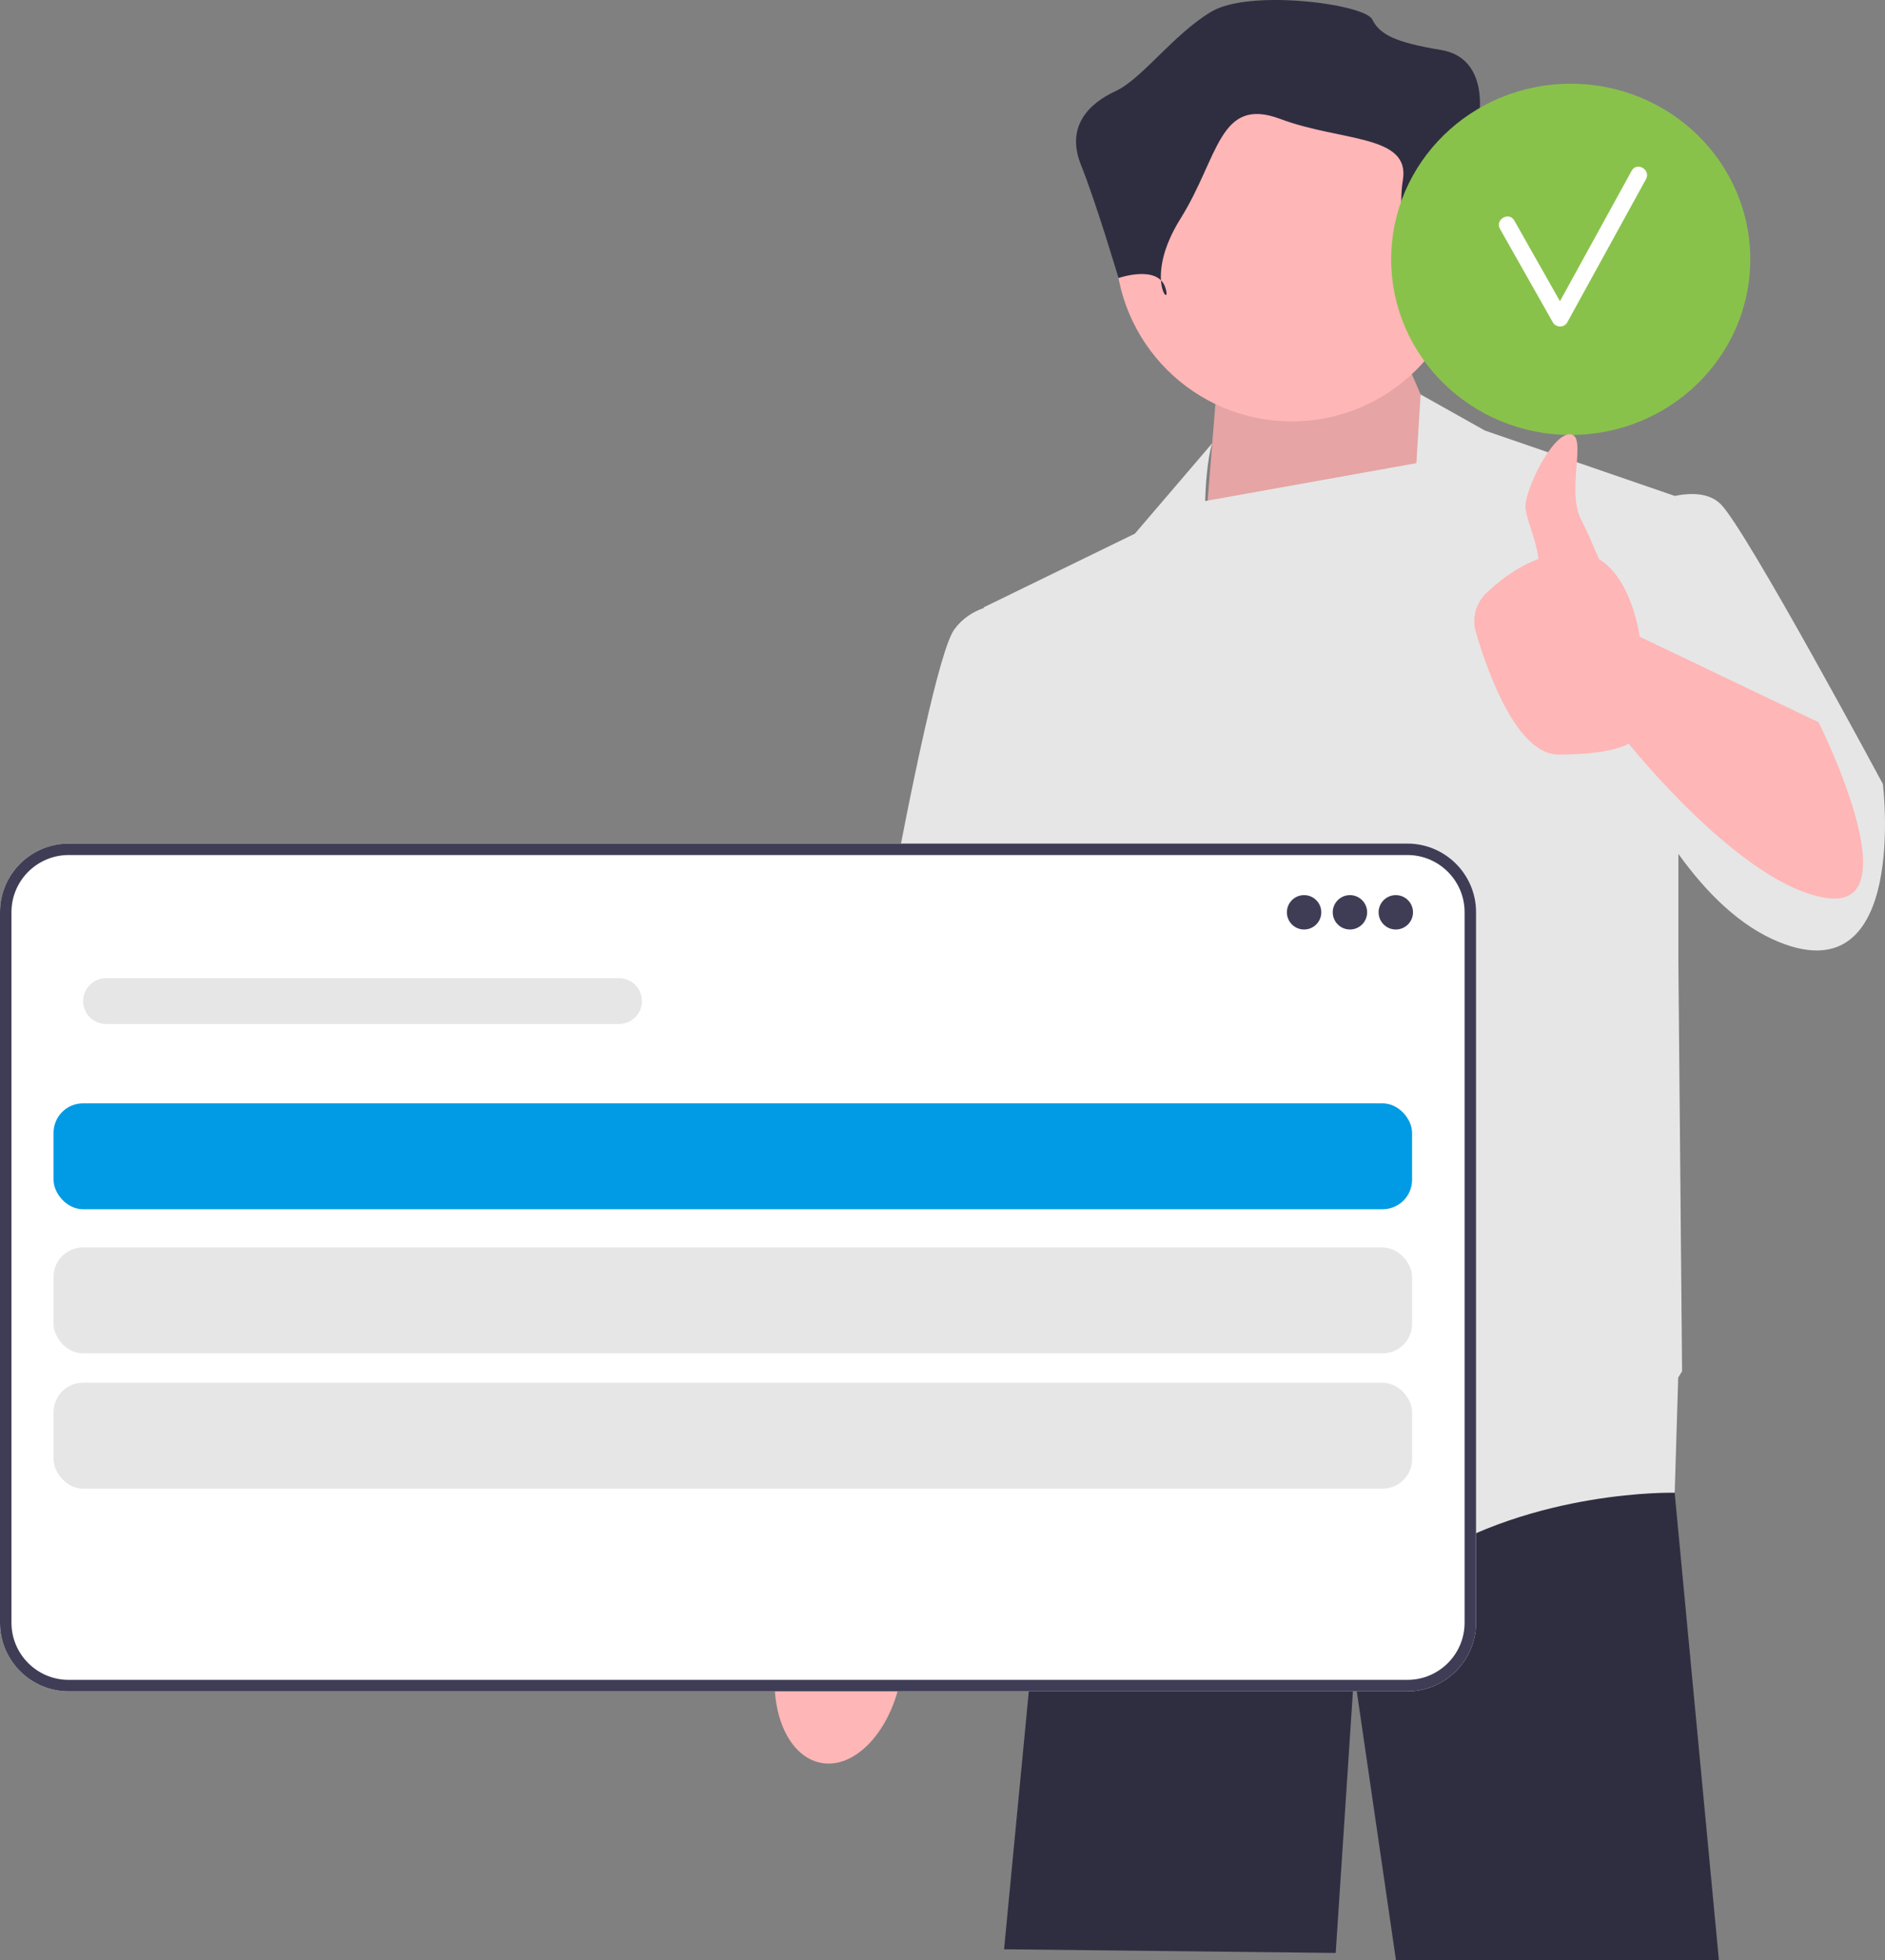
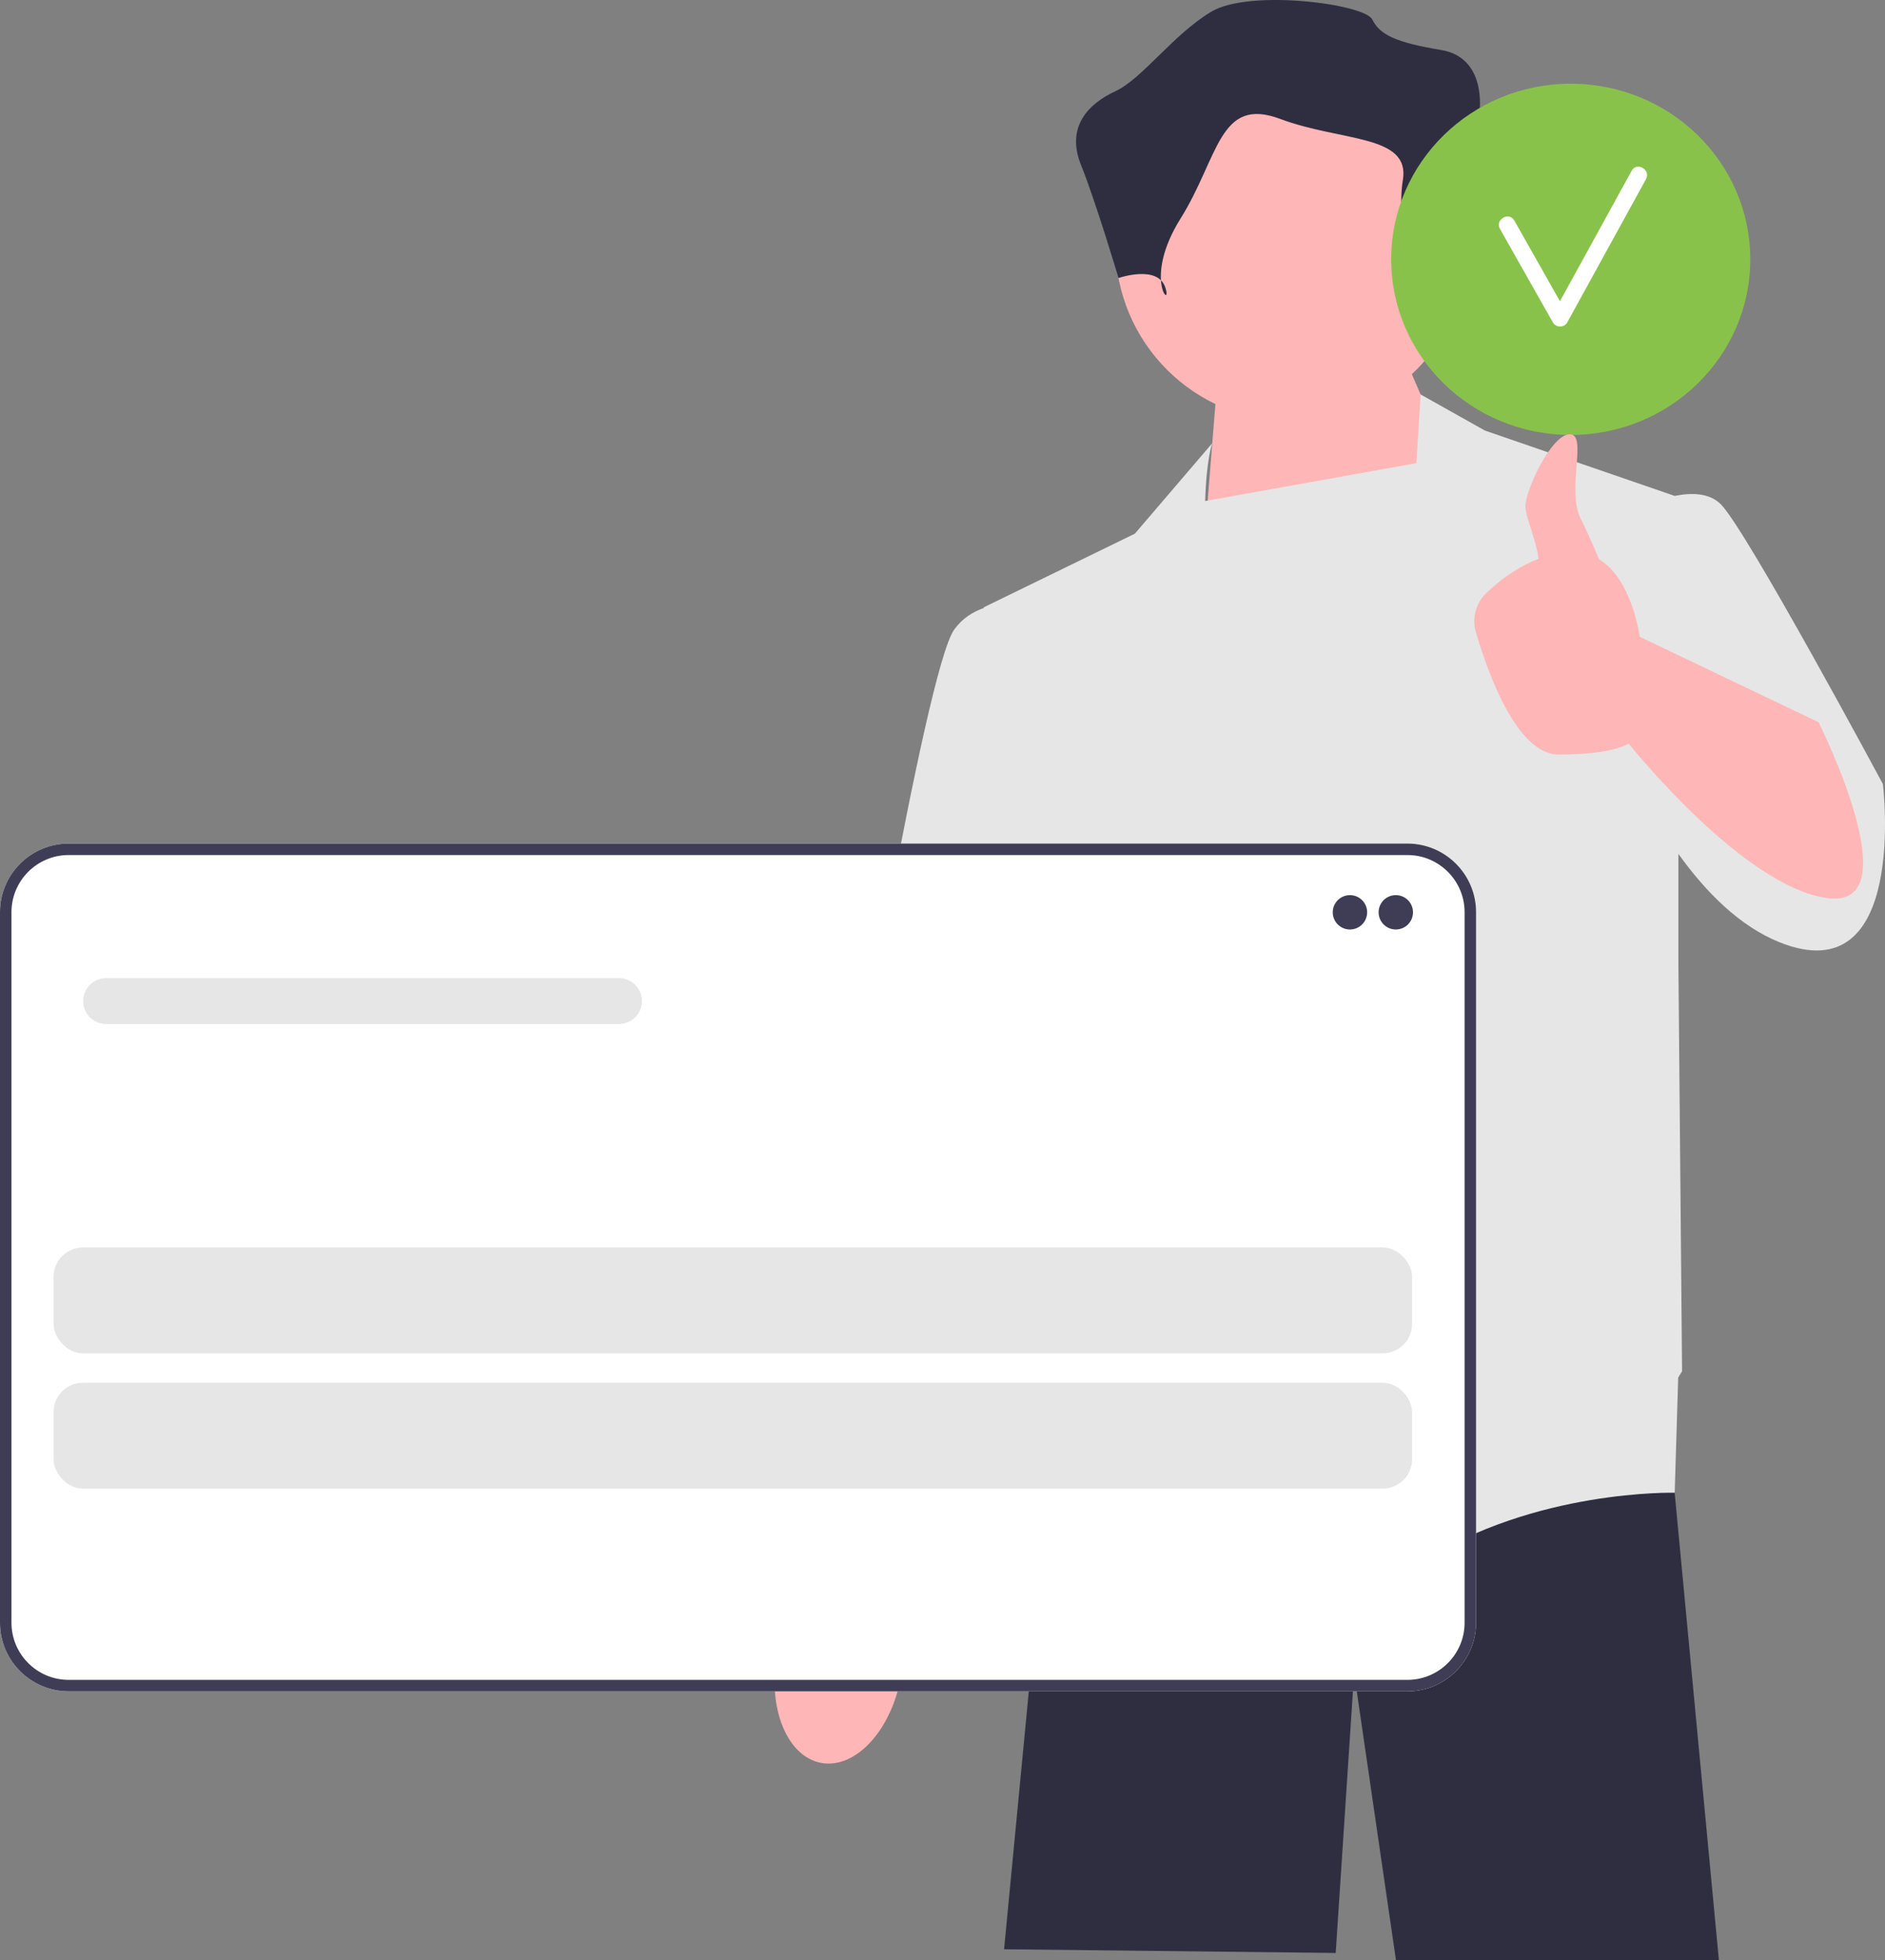
<svg xmlns="http://www.w3.org/2000/svg" width="528" height="549" viewBox="0 0 528 549" fill="none">
  <rect x="0" y="0" width="528" height="549" fill="#808080" stroke="none" />
  <g clip-path="url(#clip0_4968_7392)">
    <path d="M469.095 417.805L469.084 418.052L481.48 549H391.024L379.299 468.575L374.138 546.938L281.247 545.907L291.114 443.025L299.505 395.337V395.327L300.764 388.151H466.628L466.845 390.749L469.095 417.805Z" fill="#2F2E41" />
    <path d="M230.044 493.715C239.624 495.459 249.614 484.681 252.357 469.642C253.557 463.059 253.17 456.75 251.551 451.592L253.02 442.922L277.671 326.297C277.671 326.297 323.065 235.587 323.063 219.839C323.062 204.091 309.932 196.369 309.932 196.369L292.165 196.535L236.448 332.48L226.413 432.938L224.79 446.721C221.454 450.978 218.865 456.745 217.664 463.328C214.922 478.367 220.464 491.972 230.044 493.715Z" fill="#FFB6B6" />
    <path d="M410.779 140.174L394.265 102.024L340.594 111.304L336.982 156.189L410.779 140.174Z" fill="#FFB6B6" />
-     <path opacity="0.1" d="M410.779 140.174L394.265 102.024L340.594 111.304L336.982 156.189L410.779 140.174Z" fill="black" />
    <path d="M527.41 219.568C527.41 219.568 489.221 148.423 481.996 141.206C478.78 137.992 473.724 137.948 469.102 138.884L415.94 120.584L397.921 110.47L396.734 129.712L337.577 140.319C337.905 128.584 339.562 124.121 339.562 124.121L317.888 149.454L275.57 170.076L275.593 170.262C272.488 171.345 269.544 173.198 267.313 176.262C259.056 187.604 236.349 325.77 236.349 325.77L284.859 336.081L291.461 294.693L296.213 331.956L299.825 401.555C299.825 401.555 365.882 458.264 397.878 437.643C429.874 417.021 469.095 418.052 469.095 418.052L470.074 385.792C470.77 384.679 471.159 384.026 471.159 384.026L470.127 269.592V239.142C477.99 250.085 487.479 259.497 498.511 263.905C534.635 278.34 527.41 219.568 527.41 219.568Z" fill="#E6E6E6" />
    <path d="M361.82 118.016C389.089 118.016 411.195 95.933 411.195 68.691C411.195 41.449 389.089 19.365 361.82 19.365C334.55 19.365 312.444 41.449 312.444 68.691C312.444 95.933 334.55 118.016 361.82 118.016Z" fill="#FFB6B6" />
    <path d="M397.241 82.631C397.241 82.631 401.535 67.619 411.195 68.691C420.856 69.763 423.003 61.185 420.856 56.896C418.709 52.606 414.415 31.16 414.415 31.16C414.415 31.16 416.562 16.148 403.682 14.004C390.801 11.859 386.508 9.715 384.361 5.425C382.214 1.136 350.013 -3.153 339.279 3.281C328.545 9.715 319.958 22.059 312.444 25.537C304.93 29.016 298.49 35.45 302.784 46.173C307.077 56.896 313.304 77.867 313.304 77.867C313.304 77.867 324.251 74.052 326.398 80.486C328.545 86.92 319.958 78.341 330.692 61.185C341.425 44.028 341.425 26.871 358.6 33.305C375.774 39.739 395.095 37.594 392.948 50.462C390.801 63.329 397.241 82.631 397.241 82.631Z" fill="#2F2E41" />
    <path d="M394.222 473.665H19.232C8.627 473.665 0 465.045 0 454.452V255.46C0 244.867 8.627 236.247 19.232 236.247H394.222C404.827 236.247 413.454 244.867 413.454 255.46V454.452C413.454 465.045 404.827 473.665 394.222 473.665Z" fill="white" />
    <path d="M394.222 473.665H19.232C8.627 473.665 0 465.045 0 454.452V255.46C0 244.867 8.627 236.247 19.232 236.247H394.222C404.827 236.247 413.454 244.867 413.454 255.46V454.452C413.454 465.045 404.827 473.665 394.222 473.665ZM19.232 239.456C10.399 239.456 3.212 246.635 3.212 255.46V454.452C3.212 463.277 10.399 470.456 19.232 470.456H394.222C403.056 470.456 410.242 463.277 410.242 454.452V255.46C410.242 246.635 403.056 239.456 394.222 239.456H19.232Z" fill="#3F3D56" />
-     <path d="M365.28 260.31C367.941 260.31 370.098 258.155 370.098 255.497C370.098 252.839 367.941 250.685 365.28 250.685C362.62 250.685 360.463 252.839 360.463 255.497C360.463 258.155 362.62 260.31 365.28 260.31Z" fill="#3F3D56" />
    <path d="M378.126 260.31C380.787 260.31 382.944 258.155 382.944 255.497C382.944 252.839 380.787 250.685 378.126 250.685C375.466 250.685 373.309 252.839 373.309 255.497C373.309 258.155 375.466 260.31 378.126 260.31Z" fill="#3F3D56" />
    <path d="M390.973 260.31C393.633 260.31 395.79 258.155 395.79 255.497C395.79 252.839 393.633 250.685 390.973 250.685C388.312 250.685 386.156 252.839 386.156 255.497C386.156 258.155 388.312 260.31 390.973 260.31Z" fill="#3F3D56" />
    <path d="M173.387 286.779H29.707C26.166 286.779 23.284 283.901 23.284 280.362C23.284 276.823 26.166 273.945 29.707 273.945H173.387C176.929 273.945 179.81 276.823 179.81 280.362C179.81 283.901 176.929 286.779 173.387 286.779Z" fill="#E6E6E6" />
-     <rect x="15.824" y="309.824" width="378.883" height="28.004" rx="7.413" fill="#009BE4" stroke="#009BE4" stroke-width="1.647" />
    <rect x="15.824" y="350.183" width="378.883" height="28.004" rx="7.413" fill="#E6E6E6" stroke="#E6E6E6" stroke-width="1.647" />
    <rect x="15.824" y="388.071" width="378.883" height="28.004" rx="7.413" fill="#E6E6E6" stroke="#E6E6E6" stroke-width="1.647" />
    <path d="M439.97 121.813C467.746 121.813 490.263 99.793 490.263 72.63C490.263 45.468 467.746 23.448 439.97 23.448C412.195 23.448 389.678 45.468 389.678 72.63C389.678 99.793 412.195 121.813 439.97 121.813Z" fill="#89C24B" />
    <path d="M457.04 47.822C450.344 60.002 443.649 72.181 436.953 84.361C432.686 76.829 428.442 69.283 424.164 61.757C422.687 59.158 418.668 61.496 420.149 64.102C425.108 72.826 430.016 81.579 434.975 90.304C435.823 91.796 438.15 91.83 438.989 90.304C446.344 76.925 453.699 63.546 461.054 50.167C462.496 47.545 458.482 45.199 457.04 47.822Z" fill="white" />
    <path d="M509.396 202.27L459.289 178.325C459.289 178.325 457.277 162.298 447.88 156.581C446.283 152.774 444.445 148.591 442.775 145.277C438.647 137.081 444.839 121.615 439.679 121.615C434.518 121.615 426.889 137.881 427.293 142.237C427.603 145.58 430.37 151.418 430.941 156.528C424.648 158.899 419.571 162.963 416.234 166.199C413.345 168.999 412.272 173.177 413.401 177.036C416.672 188.221 424.849 211.319 436.582 211.319C452.064 211.319 456.193 208.226 456.193 208.226C456.193 208.226 488.189 248.438 511.928 251.532C535.667 254.625 509.396 202.27 509.396 202.27Z" fill="#FFB6B6" />
  </g>
  <defs>
    <clipPath id="clip0_4968_7392">
      <rect width="528" height="549" fill="white" />
    </clipPath>
  </defs>
</svg>